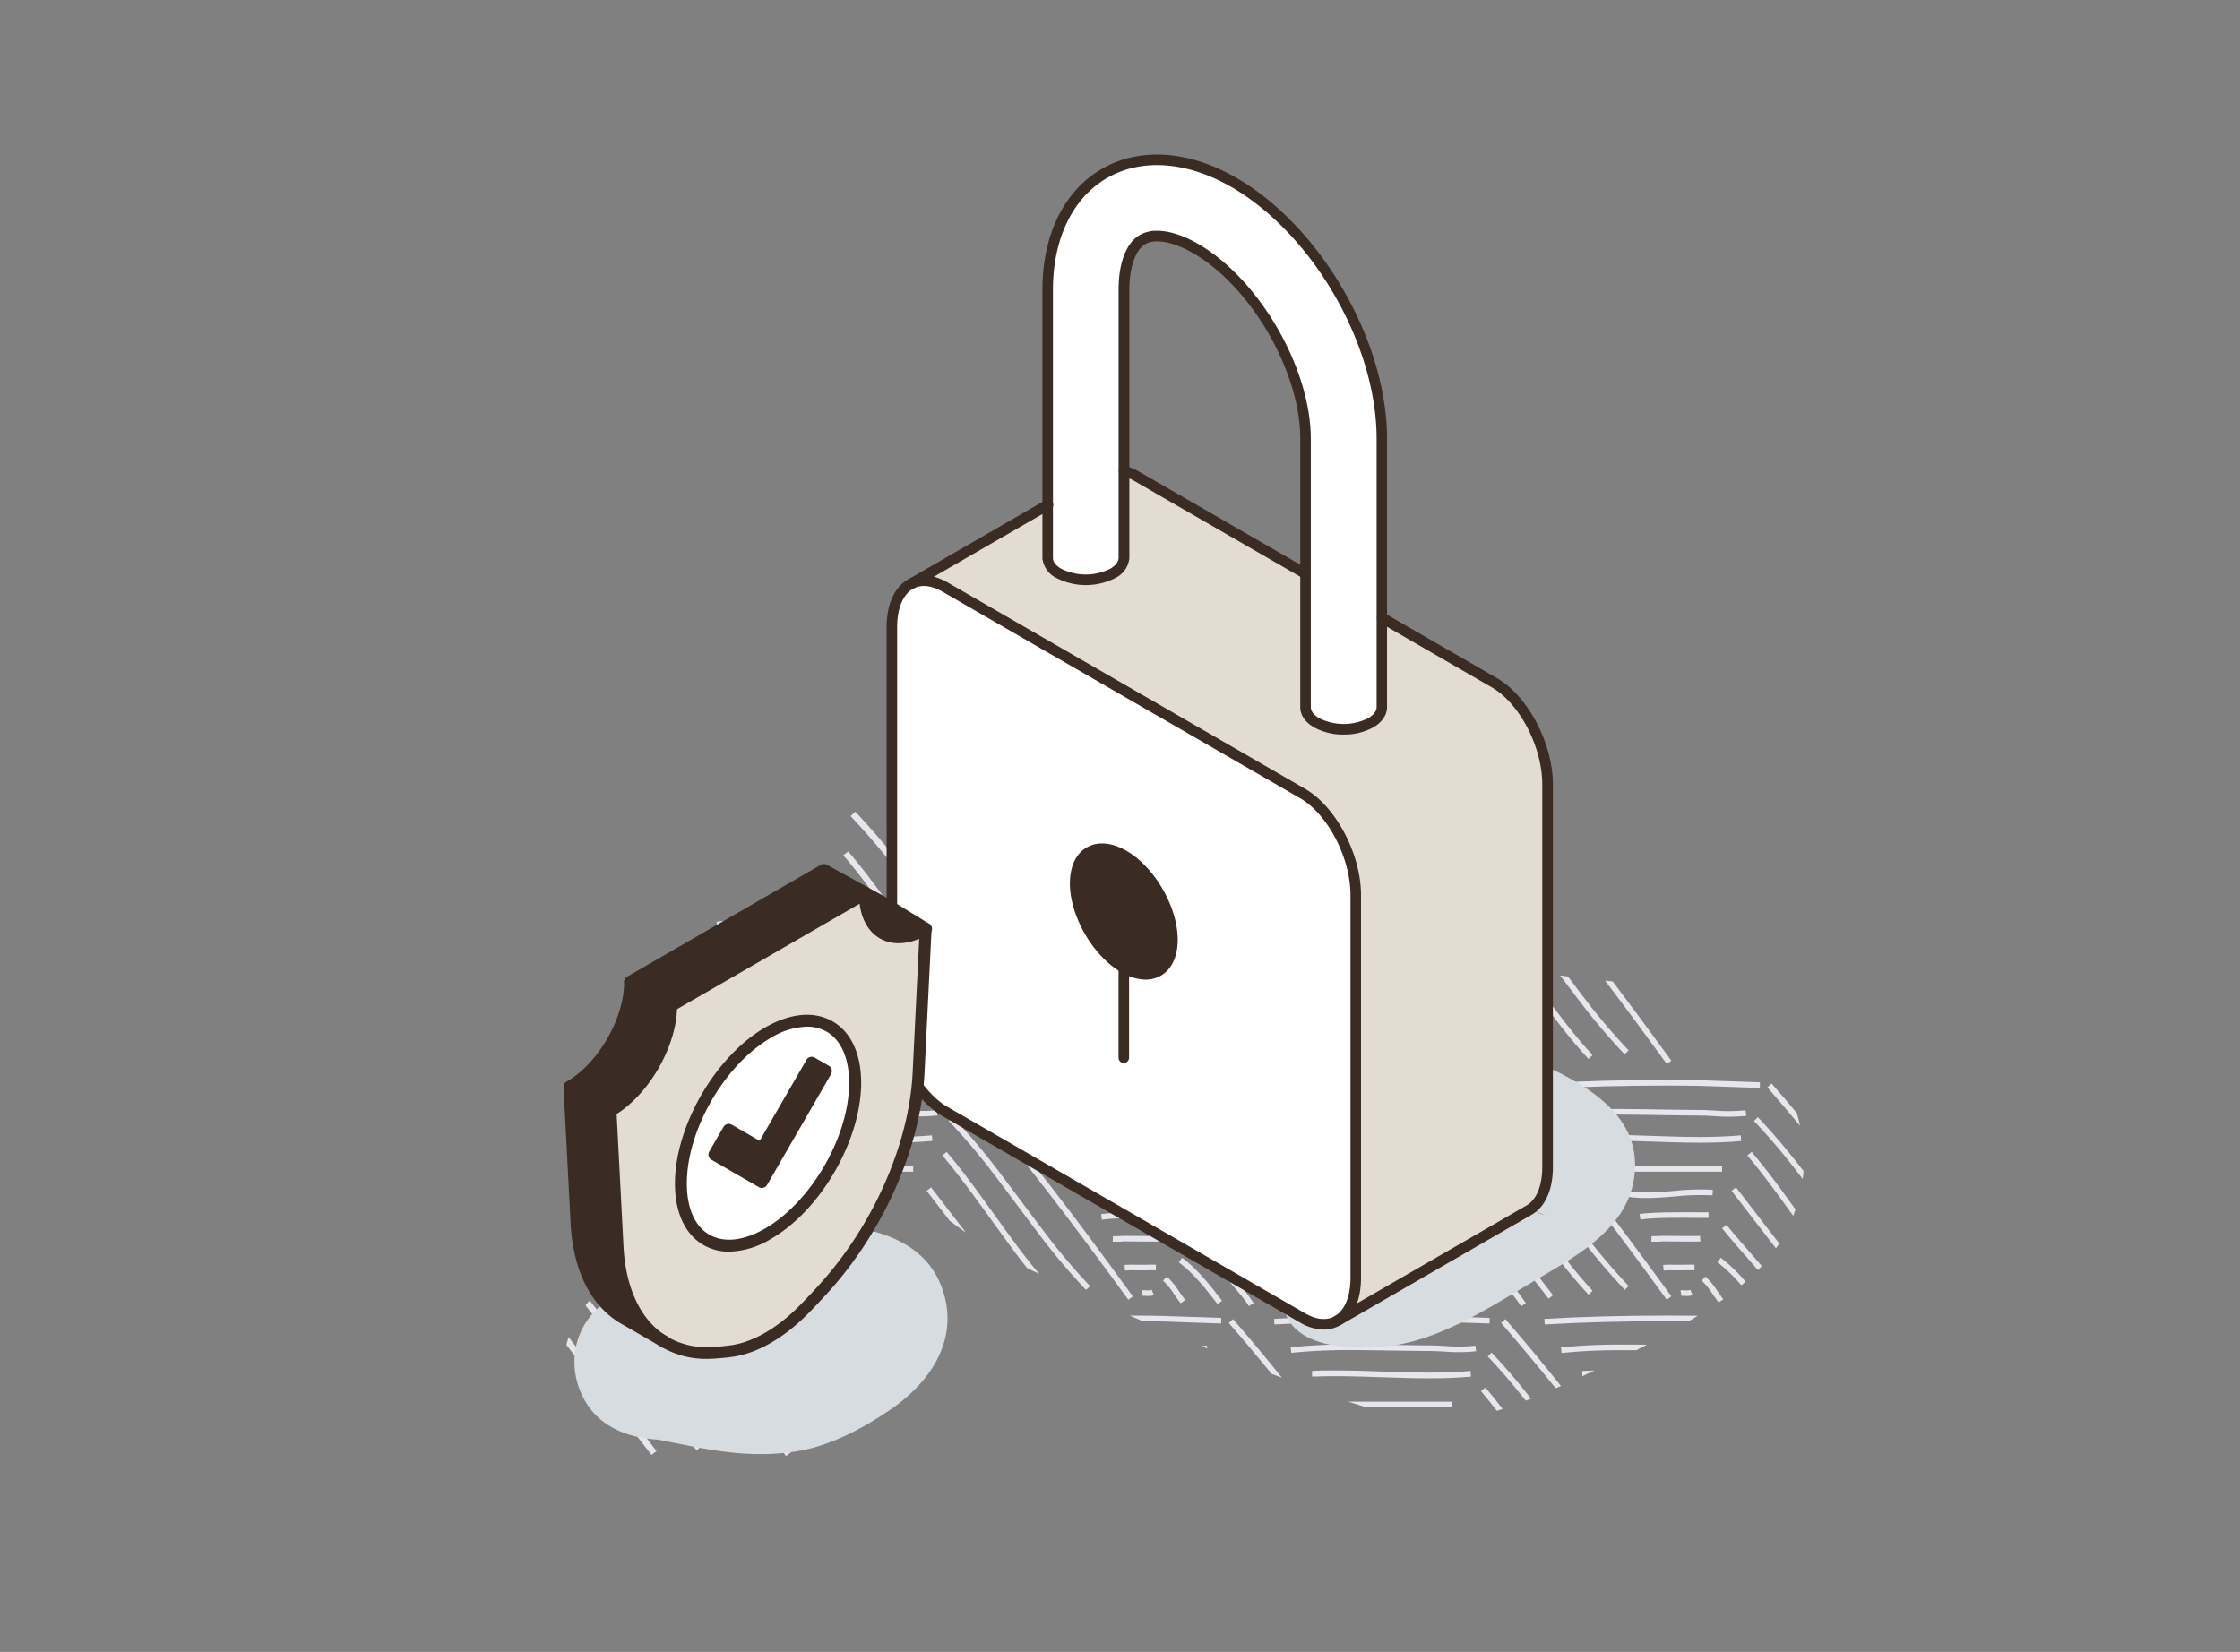
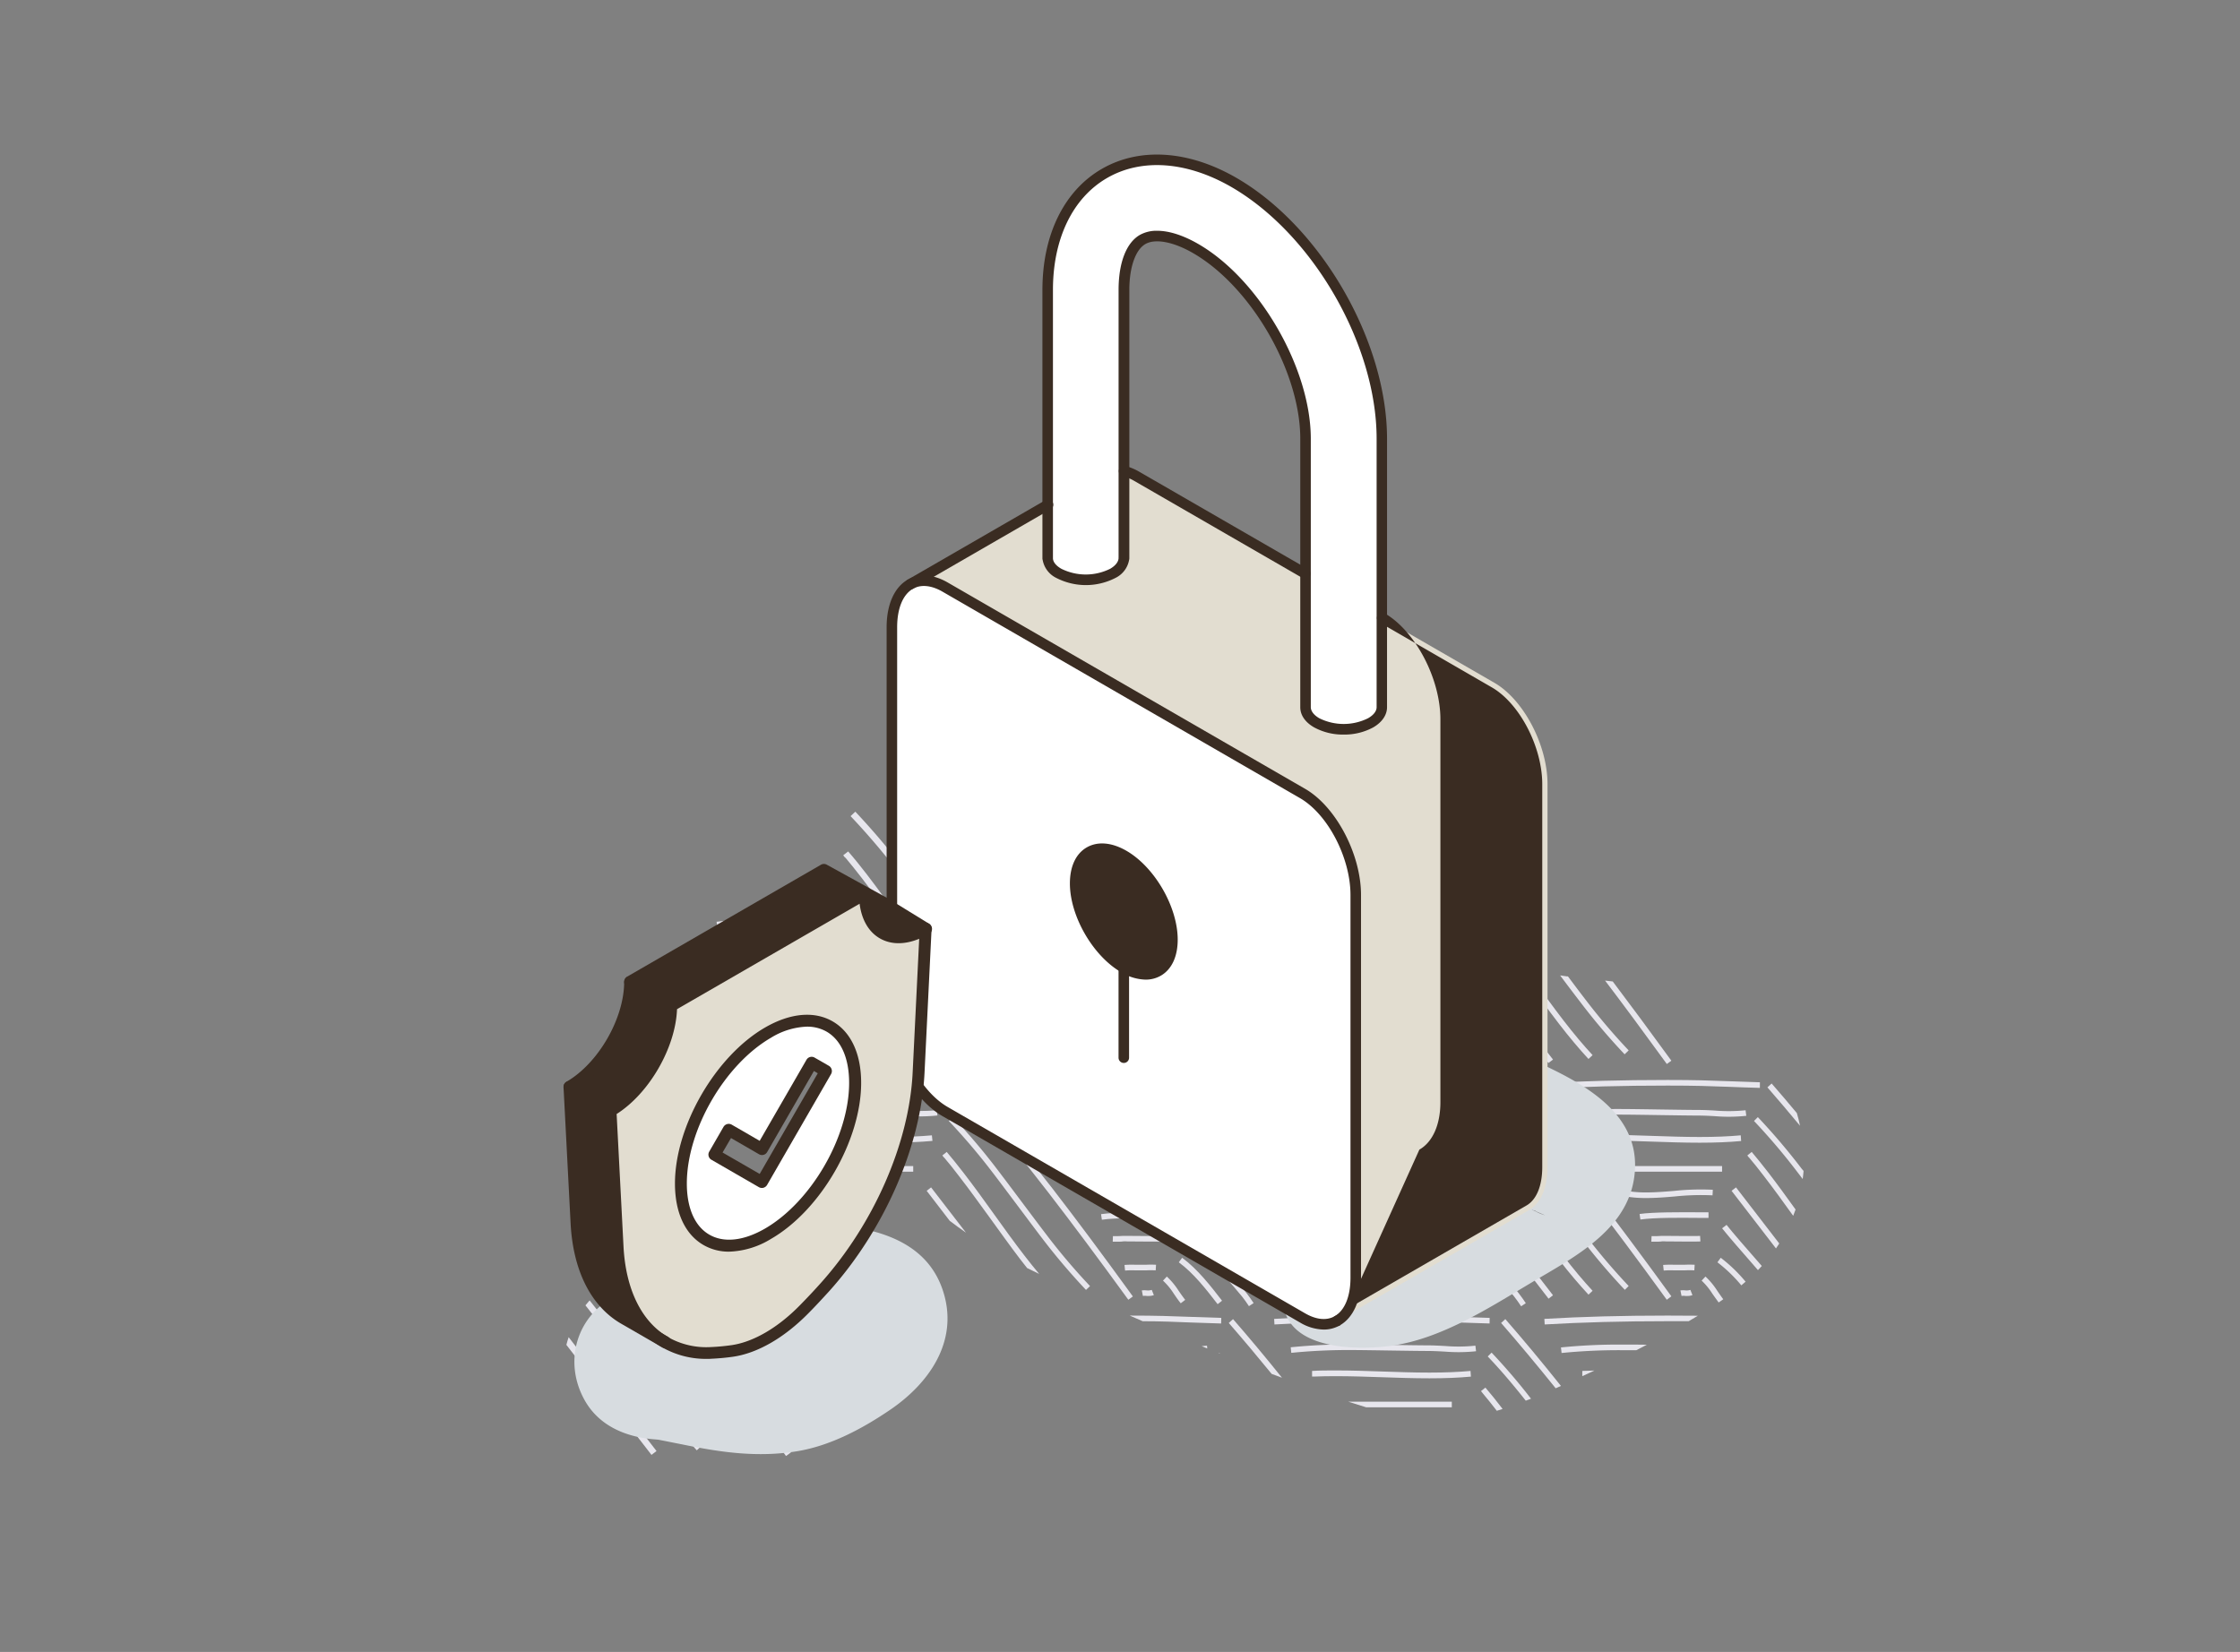
<svg xmlns="http://www.w3.org/2000/svg" viewBox="0 0 583 430">
  <rect x="0" y="0" width="583" height="430" fill="#808080" stroke="none" />
  <defs>
    <style>.cls-1{fill:none;}.cls-2{fill:#e7e6ed;}.cls-3{fill:#d7dce0;}.cls-4{fill:#e2ddd0;}.cls-5{fill:#fff;}.cls-6{fill:#3a2c22;}</style>
  </defs>
  <g>
    <g>
      <rect class="cls-1" width="583" height="430" />
      <path class="cls-2" d="M207,258.29l-.86,1.41a18.9,18.9,0,0,1,5.47,6.18l1.52-.67A20.33,20.33,0,0,0,207,258.29Z" />
      <path class="cls-2" d="M200.5,262.49a10.25,10.25,0,0,0-1.91,0l.23,1.64a8.63,8.63,0,0,1,1.6,0A8.5,8.5,0,0,0,203,264l-.45-1.6A6.68,6.68,0,0,1,200.5,262.49Z" />
      <path class="cls-2" d="M196.6,256.59c1.18,0,2.21,0,3.17,0s1.88-.06,2.86,0l.1-1.65a27.66,27.66,0,0,0-3,0c-.93,0-1.93.05-3.08,0a26.27,26.27,0,0,0-3.22.06l.17,1.65A27,27,0,0,1,196.6,256.59Z" />
      <path class="cls-2" d="M192.92,248.09c.55,0,1.06-.07,1.59-.05,2.08.05,8.14.09,9.91,0l-.09-1.66c-1.73.1-7.72.05-9.78,0-.58,0-1.13,0-1.73.05a26.7,26.7,0,0,1-2.83.06l-.06,1.65c.34,0,.66,0,1,0C191.68,248.16,192.33,248.12,192.92,248.09Z" />
      <path class="cls-2" d="M221.38,212.44a187.18,187.18,0,0,1,12.92,15.23c2,2.56,3.9,5.14,5.83,7.72,0-1-.07-2-.17-3-1.44-1.92-2.88-3.84-4.35-5.74a188.62,188.62,0,0,0-13-15.37Z" />
      <path class="cls-2" d="M218.77,249.58c-1.7-2.19-3.82-4.69-5.83-6.84l-1.21,1.14c2,2.11,4.06,4.56,5.73,6.72,1.87,2.42,4,4.7,6,6.92,1.58,1.72,3.19,3.49,4.69,5.31q.65-.52,1.26-1.08c-1.52-1.84-3.14-3.62-4.72-5.35C222.67,254.21,220.59,252,218.77,249.58Z" />
      <path class="cls-2" d="M214.8,233.06l18.76,24.29c.36-.45.7-.92,1-1.39L216.11,232Z" />
      <path class="cls-2" d="M209.64,252c1,1.13,2.13,2.44,3.36,3.84,3.15,3.59,6.72,7.65,9.09,10.71l1.31-1c-2.4-3.1-6-7.18-9.16-10.79-1.23-1.39-2.38-2.7-3.35-3.82Z" />
      <path class="cls-2" d="M203.5,241.1l3.32,0v-1.66l-3.31,0c-5.39-.05-12.77-.12-17,.5l.23,1.64C190.85,241,198.16,241,203.5,241.1Z" />
      <path class="cls-2" d="M220,223.21c1.4,1.67,2.83,3.45,4.36,5.43,3.08,4,6.11,8.2,9,12.28,1.7,2.36,3.43,4.77,5.19,7.17.21-.69.39-1.38.53-2.08-1.48-2-2.94-4.06-4.38-6.06-2.93-4.09-6-8.31-9.07-12.32-1.72-2.23-3.31-4.21-4.88-6l-1.29,1,.48.61Z" />
      <path class="cls-2" d="M242.54,295.53c-3.19.29-6.68.43-10.68.43h-1.35c.11.49.23,1,.37,1.46h1c4,0,7.58-.14,10.81-.44Z" />
      <path class="cls-2" d="M242.33,309.08l-1.15.89,6,7.81c1.42,1.09,2.85,2.12,4.23,3.08Z" />
      <path class="cls-2" d="M243.8,289A42.6,42.6,0,0,1,236,289c-1.48-.09-3-.17-5-.17h-.69c0,.31-.09.6-.12.91s0,.37,0,.55H231c1.94,0,3.45.08,4.9.17a43.54,43.54,0,0,0,8.09-.1Z" />
      <path class="cls-2" d="M245.71,301.29c1.24,1.47,2.5,3,3.84,4.79,2.72,3.51,5.39,7.22,8,10.81s5.28,7.36,8,10.92c.6.79,1.19,1.53,1.77,2.26,1,.52,2.09,1,3.14,1.53-1.22-1.45-2.46-3-3.76-4.68-2.74-3.55-5.42-7.27-8-10.88s-5.26-7.32-8-10.86c-1.51-1.95-2.92-3.7-4.3-5.33l-1.14.92.42.54Z" />
      <path class="cls-2" d="M274.05,309.54c-8-10.3-15.3-19.3-22.44-27.5l-1.1,1c7.12,8.18,14.44,17.15,22.38,27.43,6.17,8,12.77,16.84,20.78,27.86l1.18-.86C286.83,326.4,280.22,317.53,274.05,309.54Z" />
      <path class="cls-2" d="M247.52,281.72c-3.27-.09-12.49-.44-14.72-.5-.27.46-.53.94-.77,1.45,2.52.05,12.17.42,15.45.51Z" />
      <path class="cls-2" d="M234.54,305h3.14v-1.46h-4.07C233.91,304,234.22,304.51,234.54,305Z" />
      <path class="cls-2" d="M258.36,305.23c2.17,2.8,10.63,14.18,12.8,17a166.85,166.85,0,0,0,11.49,13.54l1.05-1a162.27,162.27,0,0,1-11.38-13.42c-2.17-2.81-10.63-14.18-12.81-17A164.92,164.92,0,0,0,248,290.79l-1.06,1A164.17,164.17,0,0,1,258.36,305.23Z" />
      <path class="cls-2" d="M247.6,278.14l1.15-.89c-1-1.34-2.32-2.88-3.69-4.48-.52.13-1,.28-1.54.44C245,275,246.47,276.69,247.6,278.14Z" />
      <path class="cls-2" d="M238.34,277.56l1.34-.59a9.73,9.73,0,0,0-1-1.62c-.42.25-.83.52-1.22.8A8.35,8.35,0,0,1,238.34,277.56Z" />
      <path class="cls-2" d="M264,275.81l-2.84-3.68-2-.21,3.69,4.78Z" />
      <path class="cls-2" d="M274,275l-1.83-.57c.37.42.75.84,1.12,1.24Z" />
      <path class="cls-2" d="M255.76,278.66l1.22-.8c-.56-.84-1.16-1.68-1.84-2.56-.94-1.22-1.94-2.39-3-3.55-.61,0-1.23.08-1.84.13,1.26,1.4,2.52,2.83,3.66,4.32C254.65,277.05,255.22,277.85,255.76,278.66Z" />
      <path class="cls-2" d="M451.83,309.08l-1.16.89,11.56,15c.29-.42.57-.85.85-1.29Z" />
      <path class="cls-2" d="M446.88,335.89a18.91,18.91,0,0,0-3-3.6l-1,1.06a17.28,17.28,0,0,1,2.77,3.37c.45.65,1,1.4,1.66,2.32l1.2-.84C447.83,337.28,447.32,336.54,446.88,335.89Z" />
      <path class="cls-2" d="M442.48,321.71c-1.53.08-6.8,0-8.62,0-.51,0-1,0-1.52,0a23.45,23.45,0,0,1-2.49.05l-.06,1.46.84,0c.71,0,1.28,0,1.8-.07s.93,0,1.4,0c1.83,0,7.16.08,8.73,0Z" />
      <path class="cls-2" d="M467.66,289.74q-3.32-4-6.56-7.7l-1.1,1q4.19,4.81,8.49,10C468.25,291.91,468,290.82,467.66,289.74Z" />
      <path class="cls-2" d="M458.45,329.44c-3.61-4.13-7.7-8.81-9.08-10.6l-1.16.89c1.42,1.83,5.52,6.53,9.14,10.67l.19.22c.35-.35.67-.71,1-1.08Z" />
      <path class="cls-2" d="M426.73,316l.21,1.45c3.67-.53,10.1-.47,14.8-.43l2.93,0v-1.46l-2.91,0C437,315.55,430.51,315.49,426.73,316Z" />
      <path class="cls-2" d="M458.05,281.72c-3.27-.09-5.82-.19-8.11-.28-5.06-.19-8.72-.32-15.93-.32-11.76,0-22.25.28-32.05.85l.08,1.46c9.78-.57,20.24-.85,32-.85,7.19,0,10.83.13,15.87.32,2.3.09,4.85.19,8.13.28Z" />
      <path class="cls-2" d="M447.85,327.4l-.86,1.18a38.11,38.11,0,0,1,6.22,6l1.11-.95A39.12,39.12,0,0,0,447.85,327.4Z" />
      <path class="cls-2" d="M441.07,329.22a26.22,26.22,0,0,0-2.66,0c-.82,0-1.7,0-2.71,0a24.11,24.11,0,0,0-2.84.05l.15,1.46a21,21,0,0,1,2.66-.05c1,0,1.95,0,2.79,0a23.54,23.54,0,0,1,2.52,0Z" />
      <path class="cls-2" d="M455.21,301.29c1.23,1.47,2.49,3,3.84,4.79,2.61,3.38,5.18,6.94,7.66,10.4.22-.55.43-1.09.62-1.64-2.32-3.23-4.7-6.51-7.12-9.66-1.52-1.95-2.92-3.7-4.3-5.33l-1.14.92.42.54Z" />
      <path class="cls-2" d="M445.79,309.7a65.62,65.62,0,0,0-10.12.3c-2.35.19-4.79.39-7.16.39a29.19,29.19,0,0,1-6.63-.68l-.33,1.43a31,31,0,0,0,7,.71c2.44,0,4.9-.2,7.28-.4a65.31,65.31,0,0,1,9.89-.3Z" />
      <path class="cls-2" d="M454.32,289a42.59,42.59,0,0,1-7.85.09c-1.47-.09-3-.17-5-.17-3.2,0-16-.24-19.22-.24a149.75,149.75,0,0,0-16,.74l.16,1.45a146.83,146.83,0,0,1,15.88-.73c3.2,0,16,.24,19.22.24,1.94,0,3.44.08,4.9.17a43.55,43.55,0,0,0,8.09-.1Z" />
      <path class="cls-2" d="M453.06,295.53c-3.18.29-6.67.43-10.67.43s-8.19-.14-12.2-.28-8.14-.28-12.18-.28c-2.23,0-4.25,0-6.19.13l0,1.46h.61v0c1.74-.07,3.56-.1,5.54-.1,4,0,8.14.14,12.13.28s8.18.28,12.25.28,7.58-.14,10.81-.44Z" />
      <rect class="cls-2" x="416.17" y="303.53" width="32.03" height="1.46" />
      <path class="cls-2" d="M438.7,335.9a5.48,5.48,0,0,0-1.34,0l.29,1.44a3.5,3.5,0,0,1,1,0l.58,0a3.47,3.47,0,0,0,1.26-.22l-.54-1.36A3.28,3.28,0,0,1,438.7,335.9Z" />
      <path class="cls-2" d="M469,304.33a166.85,166.85,0,0,0-11.49-13.54l-1,1a162.27,162.27,0,0,1,11.38,13.42c.44.56.86,1.13,1.3,1.7.08-.71.17-1.42.22-2.12Z" />
      <path class="cls-2" d="M293.83,282.58H295l-4-1.45c-10.63,0-20.23.31-29.24.84l.09,1.46C271.63,282.86,282.09,282.58,293.83,282.58Z" />
      <path class="cls-2" d="M382.73,295.53c-3.19.29-6.68.43-10.68.43s-8.19-.14-12.2-.28-8.14-.28-12.18-.28c-2.23,0-4.25,0-6.18.13l0,1.46h.61v0c1.74-.07,3.56-.1,5.54-.1,4,0,8.14.14,12.13.28s8.18.28,12.25.28,7.58-.14,10.81-.44Z" />
      <path class="cls-2" d="M378.53,338.89l1.33-.59a17.8,17.8,0,0,0-5.39-6.1l-.76,1.25A16.51,16.51,0,0,1,378.53,338.89Z" />
      <path class="cls-2" d="M388.94,338.58c-2.11-2.73-5.28-6.33-8.07-9.5-1.08-1.23-2.09-2.38-2.95-3.38l-1.1,1c.85,1,1.87,2.15,2.95,3.38,2.78,3.16,5.93,6.74,8,9.44Z" />
      <path class="cls-2" d="M384,289a42.59,42.59,0,0,1-7.85.09c-1.47-.09-3-.17-5-.17-3.2,0-16-.24-19.22-.24a149.55,149.55,0,0,0-16,.74l.15,1.45a146.83,146.83,0,0,1,15.88-.73c3.2,0,16,.24,19.22.24,1.94,0,3.44.08,4.9.17a43.54,43.54,0,0,0,8.09-.1Z" />
      <path class="cls-2" d="M374.34,315.61l-2.92,0c-4.75,0-11.25-.1-15,.44l.21,1.45c3.67-.53,10.1-.47,14.8-.43l2.94,0Z" />
      <path class="cls-2" d="M387.71,281.72c-3.27-.09-5.82-.19-8.11-.28-5.06-.19-8.71-.32-15.92-.32-11.77,0-22.26.28-32.06.85l.08,1.46c9.78-.57,20.24-.85,32-.85,7.18,0,10.82.13,15.86.32,2.3.09,4.85.19,8.13.28Z" />
      <path class="cls-2" d="M358.17,310.39a29.26,29.26,0,0,1-6.63-.68l-.33,1.43a31,31,0,0,0,7,.71c2.44,0,4.9-.2,7.28-.4a65.35,65.35,0,0,1,9.89-.3l.12-1.45a65.72,65.72,0,0,0-10.13.3C363,310.19,360.55,310.39,358.17,310.39Z" />
      <path class="cls-2" d="M368.12,330.68a23.54,23.54,0,0,1,2.52,0l.09-1.46a26.22,26.22,0,0,0-2.66,0c-.82,0-1.7,0-2.71,0a24.11,24.11,0,0,0-2.84.05l.15,1.46a21,21,0,0,1,2.66-.05C366.37,330.73,367.28,330.71,368.12,330.68Z" />
      <path class="cls-2" d="M372.14,321.71c-1.53.08-6.8,0-8.62,0-.51,0-1,0-1.52,0a23.45,23.45,0,0,1-2.49.05l-.06,1.46.84,0c.71,0,1.28,0,1.8-.07s.93,0,1.4,0c1.83,0,7.17.08,8.73,0Z" />
      <path class="cls-2" d="M368.7,337.36a7.48,7.48,0,0,0,2.27-.18l-.4-1.4a6.1,6.1,0,0,1-1.81.12,7.94,7.94,0,0,0-1.68,0l.21,1.44A7.42,7.42,0,0,1,368.7,337.36Z" />
      <path class="cls-2" d="M305.48,336.72c.49.7,1,1.51,1.83,2.53l1.16-.89c-.77-1-1.31-1.78-1.78-2.47a18.91,18.91,0,0,0-3-3.6l-1,1.06A17.28,17.28,0,0,1,305.48,336.72Z" />
      <path class="cls-2" d="M306.29,289c-1.48-.09-3-.17-5-.17-3.2,0-16-.24-19.22-.24a149.55,149.55,0,0,0-16,.74l.15,1.45a146.83,146.83,0,0,1,15.88-.73c3.2,0,16,.24,19.22.24,1.94,0,3.44.08,4.9.17a43.54,43.54,0,0,0,8.09-.1l-.08-.8-1.46-.53A44.48,44.48,0,0,1,306.29,289Z" />
      <path class="cls-2" d="M300.88,329.22a26.22,26.22,0,0,0-2.66,0c-.82,0-1.7,0-2.71,0a24.15,24.15,0,0,0-2.84.05l.15,1.46a21.06,21.06,0,0,1,2.66-.05c1,0,1.95,0,2.79,0a23.54,23.54,0,0,1,2.52,0Z" />
      <path class="cls-2" d="M302.29,321.71c-1.53.08-6.8,0-8.62,0-.51,0-1,0-1.52,0a23.38,23.38,0,0,1-2.49.05l-.05,1.46.84,0c.7,0,1.27,0,1.79-.07s.93,0,1.4,0c1.83,0,7.17.08,8.73,0Z" />
      <path class="cls-2" d="M298.51,335.9a5.39,5.39,0,0,0-1.33,0l.28,1.44a3.5,3.5,0,0,1,1,0l.58,0a3.55,3.55,0,0,0,1.27-.22l-.54-1.36A3.33,3.33,0,0,1,298.51,335.9Z" />
      <rect class="cls-2" x="345.83" y="303.53" width="32.03" height="1.46" />
      <path class="cls-2" d="M304.49,315.61l-2.92,0c-4.75,0-11.25-.1-15,.44l.21,1.45c3.67-.53,10.1-.47,14.81-.43l2.93,0Z" />
      <path class="cls-2" d="M314.08,289l.07.09V289Z" />
      <rect class="cls-2" x="275.98" y="303.53" width="32.03" height="1.46" />
      <path class="cls-2" d="M295.6,311.45a65.35,65.35,0,0,1,9.89-.3l.12-1.45a65.72,65.72,0,0,0-10.13.3c-2.35.19-4.78.39-7.16.39a29.26,29.26,0,0,1-6.63-.68l-.33,1.43a31,31,0,0,0,7,.71C290.76,311.85,293.22,311.65,295.6,311.45Z" />
      <path class="cls-2" d="M312.88,295.53c-3.19.29-6.68.43-10.68.43s-8.19-.14-12.2-.28-8.14-.28-12.18-.28c-2.23,0-4.25,0-6.18.13l0,1.46h.62v0c1.73-.07,3.55-.1,5.53-.1,4,0,8.14.14,12.13.28s8.18.28,12.25.28,7.58-.14,10.81-.44Z" />
      <path class="cls-2" d="M342.55,337l1.07-1c-2.41-2.6-4.89-5.56-7.6-9.07s-5.42-7.27-8-10.88-5.26-7.32-8-10.86c-1.51-1.95-2.92-3.7-4.3-5.33l-1.14.92.42.54,0,0c1.23,1.47,2.5,3,3.84,4.79,2.72,3.51,5.38,7.22,8,10.81s5.29,7.36,8,10.92S340.11,334.35,342.55,337Z" />
      <path class="cls-2" d="M317.86,281.72c-3.07-.09-5.51-.18-7.69-.26.17.5.35,1,.55,1.48,2,.08,4.3.16,7.1.24Z" />
      <path class="cls-2" d="M423.89,334.75a164.17,164.17,0,0,1-11.39-13.42c-2.16-2.81-10.63-14.18-12.8-17a166.85,166.85,0,0,0-11.49-13.54l-1,1a162.27,162.27,0,0,1,11.38,13.42c2.17,2.8,10.63,14.18,12.81,17a166.85,166.85,0,0,0,11.49,13.54Z" />
      <path class="cls-2" d="M364.16,337.43c-8-11-14.62-19.89-20.81-27.89-8-10.3-15.29-19.29-22.43-27.5l-1.11,1c7.13,8.18,14.45,17.16,22.39,27.43,6.17,8,12.77,16.85,20.77,27.86Z" />
      <path class="cls-2" d="M353,334.75a162.27,162.27,0,0,1-11.38-13.42c-2.17-2.81-10.64-14.18-12.81-17a162.91,162.91,0,0,0-11.49-13.54l-1.05,1a162.27,162.27,0,0,1,11.38,13.42c2.17,2.8,10.64,14.18,12.81,17A166.85,166.85,0,0,0,352,335.77Z" />
      <path class="cls-2" d="M413.43,337l1.07-1c-2.41-2.6-4.9-5.57-7.6-9.07s-5.42-7.27-8-10.88-5.26-7.32-8-10.86c-1.52-1.95-2.92-3.7-4.3-5.33l-1.14.92.42.54,0,0c1.23,1.47,2.5,3,3.84,4.79,2.72,3.51,5.38,7.22,8,10.81s5.29,7.36,8,10.92S411,334.35,413.43,337Z" />
      <path class="cls-2" d="M435,337.43c-8-11-14.63-19.9-20.81-27.89-8-10.3-15.3-19.3-22.44-27.5l-1.1,1c7.12,8.18,14.45,17.15,22.39,27.43,6.16,8,12.77,16.84,20.77,27.86Z" />
      <path class="cls-2" d="M325.06,340l1.22-.81c-.55-.83-1.15-1.67-1.83-2.56s-3.26-3.84-6.19-7.19c-3.6-4.13-7.69-8.81-9.08-10.6l-1.15.89c1.41,1.83,5.51,6.53,9.13,10.67,2.8,3.2,5.43,6.22,6.14,7.13S324.53,339.19,325.06,340Z" />
      <rect class="cls-2" x="321.17" y="305.82" width="1.46" height="35.46" transform="translate(-130.64 264.26) rotate(-37.68)" />
      <path class="cls-2" d="M390.06,330.54c-1.77-1.93-3.59-3.93-5.2-6s-3.36-4.13-5.13-6l-1.07,1c1.74,1.86,3.58,4,5,5.92,1.65,2.13,3.5,4.15,5.28,6.1s3.59,3.92,5.2,6c.65.85,1.23,1.65,1.76,2.47l1.22-.81c-.55-.84-1.15-1.68-1.83-2.56C393.69,334.5,391.84,332.49,390.06,330.54Z" />
      <rect class="cls-2" x="392.05" y="305.82" width="1.46" height="35.46" transform="translate(-115.85 307.59) rotate(-37.68)" />
      <path class="cls-2" d="M307.67,327.4l-.87,1.18c3.92,2.88,7.2,7.14,10.11,10.9l1.15-.9C315.1,334.75,311.75,330.41,307.67,327.4Z" />
      <path class="cls-2" d="M325.06,278.66l1.22-.8c-.55-.84-1.15-1.67-1.83-2.56s-3.26-3.84-6.19-7.19c-2.67-3.06-5.61-6.43-7.52-8.69-.2.52-.38,1.06-.56,1.6,1.91,2.24,12.41,14.27,13.12,15.18S324.53,277.86,325.06,278.66Z" />
      <path class="cls-2" d="M353,273.42A162.27,162.27,0,0,1,341.63,260c-2.17-2.81-13.44-17.8-13.75-18.2-.46.19-.92.4-1.37.62.38.48,11.79,15.66,14,18.47A163.47,163.47,0,0,0,352,274.43Z" />
      <path class="cls-2" d="M342.55,275.65l1.07-1c-2.41-2.59-4.89-5.56-7.6-9.06s-5.42-7.28-8-10.88c-2.18-3-4.42-6.14-6.7-9.16-.4.29-.78.58-1.16.89,2.27,3,4.5,6.1,6.67,9.12,2.6,3.62,5.29,7.36,8,10.92S340.11,273,342.55,275.65Z" />
      <path class="cls-2" d="M308.83,267c-.08.59-.14,1.18-.18,1.76a68.09,68.09,0,0,1,8.26,9.39l1.15-.89A63.07,63.07,0,0,0,308.83,267Z" />
      <path class="cls-2" d="M364.16,276.1c-8-11-14.62-19.89-20.81-27.89q-3.51-4.56-6.89-8.78-.82.1-1.65.27,3.62,4.52,7.39,9.4c6.17,8,12.77,16.84,20.77,27.86Z" />
      <path class="cls-2" d="M333.32,275.81l-18.46-23.9c-.31.4-.6.82-.89,1.24l18.19,23.55Z" />
      <path class="cls-2" d="M423.89,273.42A164.17,164.17,0,0,1,412.5,260c-1.49-1.93-2.95-3.88-4.41-5.84l-.24,0-1.8-.26q2.63,3.53,5.3,7a163.47,163.47,0,0,0,11.49,13.54Z" />
      <path class="cls-2" d="M345.83,242.2v1.46h12.79c-1.69-.48-3.38-1-5.06-1.46Z" />
      <path class="cls-2" d="M378.53,277.56l1.33-.59a17.83,17.83,0,0,0-5.39-6.11l-.76,1.25A16.64,16.64,0,0,1,378.53,277.56Z" />
      <path class="cls-2" d="M374.34,254.28l-2.92,0c-4.75,0-11.25-.11-15,.44l.21,1.45c3.67-.53,10.1-.48,14.8-.43l2.94,0Z" />
      <path class="cls-2" d="M365.45,250.12a65.35,65.35,0,0,1,9.89-.3l.12-1.46a68.33,68.33,0,0,0-10.13.3c-2.35.2-4.78.4-7.16.4a29.26,29.26,0,0,1-6.63-.68l-.33,1.42a30.38,30.38,0,0,0,7,.72C360.61,250.52,363.07,250.32,365.45,250.12Z" />
      <path class="cls-2" d="M368.7,276a7.19,7.19,0,0,0,2.27-.17l-.4-1.4a6.45,6.45,0,0,1-1.81.12,8.64,8.64,0,0,0-1.68,0l.21,1.45A7.44,7.44,0,0,1,368.7,276Z" />
      <path class="cls-2" d="M372.14,260.38c-1.53.08-6.8,0-8.62,0-.51,0-1,0-1.52,0a23.45,23.45,0,0,1-2.49.05l-.06,1.46h.84c.71,0,1.28,0,1.8-.06a13.24,13.24,0,0,1,1.4,0c1.83,0,7.17.08,8.73,0Z" />
      <path class="cls-2" d="M368.12,269.35c.86,0,1.66-.06,2.52,0l.09-1.45a26.22,26.22,0,0,0-2.66,0c-.82,0-1.7,0-2.71,0a26.41,26.41,0,0,0-2.84.06l.15,1.45a25.57,25.57,0,0,1,2.66-.05C366.37,269.39,367.28,269.38,368.12,269.35Z" />
      <path class="cls-2" d="M388.94,277.25c-2.11-2.73-5.28-6.33-8.07-9.5-1.08-1.23-2.09-2.38-2.95-3.38l-1.1,1c.85,1,1.87,2.15,2.95,3.38,2.78,3.16,5.93,6.74,8,9.43Z" />
      <path class="cls-2" d="M405.74,266.48c2.73,3.54,5.25,6.54,7.69,9.17l1.07-1c-2.41-2.6-4.9-5.56-7.6-9.06s-5.42-7.28-8-10.88l-1.56-2.17-2.05-.34,2.42,3.36C400.3,259.18,403,262.92,405.74,266.48Z" />
      <path class="cls-2" d="M394.18,276.2c.65.85,1.23,1.65,1.76,2.46l1.22-.8c-.55-.84-1.15-1.68-1.83-2.56-1.64-2.13-3.49-4.15-5.27-6.1s-3.59-3.92-5.2-6-3.36-4.13-5.13-6l-1.07,1c1.74,1.86,3.58,4,5,5.92,1.65,2.13,3.5,4.15,5.28,6.1S392.57,274.11,394.18,276.2Z" />
      <path class="cls-2" d="M435,276.1c-5.68-7.81-10.64-14.52-15.25-20.62l-2-.23c4.84,6.38,10.06,13.43,16.07,21.71Z" />
      <path class="cls-2" d="M404.2,275.81l-19.89-25.74-2.21-.48L403,276.7Z" />
      <path class="cls-2" d="M434,342.45c-11.76,0-22.25.28-32.05.86l.08,1.45c9.78-.57,20.24-.85,32-.85,2.09,0,3.88,0,5.49,0l2.38-1.42C439.67,342.48,437.18,342.45,434,342.45Z" />
      <path class="cls-2" d="M422.27,350a149.75,149.75,0,0,0-16,.74l.16,1.45a149.44,149.44,0,0,1,15.88-.73l3.58,0c.91-.47,1.82-.94,2.72-1.42C426.47,350,424.37,350,422.27,350Z" />
      <path class="cls-2" d="M411.82,356.86l0,1.36,3.16-1.46C413.91,356.78,412.85,356.81,411.82,356.86Z" />
      <path class="cls-2" d="M317.86,343.05c-3.27-.09-5.82-.19-8.11-.27-5-.19-8.65-.33-15.71-.33l3.37,1.47c5,0,8.16.16,12.28.32,2.3.08,4.85.18,8.13.27Z" />
      <path class="cls-2" d="M320.92,343.37l-1.11,1c3.65,4.19,7.35,8.59,11.16,13.26l2.69,1C329.3,353.19,325.07,348.14,320.92,343.37Z" />
      <path class="cls-2" d="M384,350.28a41.73,41.73,0,0,1-7.85.09c-1.47-.08-3-.17-5-.17-3.2,0-16-.24-19.22-.24a149.55,149.55,0,0,0-16,.74l.15,1.45a149.44,149.44,0,0,1,15.88-.73c3.2,0,16,.24,19.22.24,1.94,0,3.44.09,4.9.17a43.54,43.54,0,0,0,8.09-.1Z" />
      <path class="cls-2" d="M317.33,352.13l-.1.09.31.13Z" />
      <path class="cls-2" d="M377.86,364.87H350.92q2.32.76,4.67,1.46h22.27Z" />
      <path class="cls-2" d="M312.75,350.41c.49.19,1,.4,1.46.6l-.07-.73Z" />
      <path class="cls-2" d="M382.73,356.86c-3.19.29-6.68.43-10.68.43s-8.19-.14-12.2-.28-8.14-.28-12.18-.28c-2.23,0-4.25,0-6.18.13l0,1.46h.61v0c1.74-.07,3.56-.1,5.54-.1,4,0,8.14.14,12.13.28s8.18.28,12.25.28,7.58-.14,10.81-.44Z" />
      <path class="cls-2" d="M387.71,343.05c-3.27-.09-5.82-.19-8.11-.27-5.06-.19-8.71-.33-15.92-.33-11.77,0-22.26.28-32.06.86l.08,1.45c9.78-.57,20.24-.85,32-.85,7.18,0,10.82.14,15.86.33,2.3.08,4.85.18,8.13.27Z" />
      <path class="cls-2" d="M390.9,366.52c-1.52-2-2.92-3.71-4.3-5.33l-1.14.91.42.54h0c1.19,1.41,2.4,2.92,3.69,4.59l1.49-.46Z" />
      <path class="cls-2" d="M398.47,364.09a155.39,155.39,0,0,0-10.26-12l-1,1c3.14,3.28,6.32,7,9.9,11.51Z" />
      <path class="cls-2" d="M391.79,343.37l-1.1,1c4.61,5.29,9.31,10.93,14.2,17l1.37-.61C401.28,354.51,396.49,348.76,391.79,343.37Z" />
      <path class="cls-3" d="M396.66,274.91c-10.48-4.78-22.57-2.22-27.4,9.24-4.65,11,1.52,22.36,12.51,26.06l.55.18c-1.37.92-2.74,1.84-4.11,2.74-7.93,5.17-15.81,10.31-23.47,15.84a14.46,14.46,0,0,1-7.07,3.11c-3.51.41-6.91-.31-9.91.75a5.34,5.34,0,0,0-3.79,5c-.21,13.52,18.8,13.77,28.13,12.48,12.91-1.78,25.18-9.7,36.23-16.29,11.63-6.94,26.52-14.34,27.21-29.78C426.26,288,409,280.53,396.66,274.91Zm2,40,.14,0,.66.28-.26-.16a1.81,1.81,0,0,1,.74.36l2.19.94a10.5,10.5,0,0,1-2.46-1Z" />
      <path class="cls-3" d="M399.92,315.4l-.48-.2.21.12.31.13Z" />
      <path class="cls-4" d="M402.77,204.14v99.65c0,5.57-1.85,9.5-4.78,11.19L348.08,343.8h0c2.93-1.69,4.78-5.62,4.78-11.18V233c0-10.19-6.2-22-13.84-26.43l-93-53.73c-3.37-1.95-6.47-2.12-8.87-.83l35.58-20.55v13.92h0c.07,1.42,1,2.81,2.88,3.9a15.59,15.59,0,0,0,14.05,0c1.87-1.09,2.82-2.48,2.89-3.9h0V122.61a12.76,12.76,0,0,1,3.32,1.38l43.91,25.34v34.76c0,1.47,1,2.95,2.9,4.06a15.49,15.49,0,0,0,14.06,0c1.94-1.11,2.9-2.59,2.9-4.06V160.82l29.28,16.9C396.58,182.13,402.77,194,402.77,204.14Z" />
      <path class="cls-5" d="M359.65,160.82v23.27c0,1.47-1,2.95-2.9,4.06a15.49,15.49,0,0,1-14.06,0c-1.93-1.11-2.9-2.59-2.9-4.06V114.2c0-17.89-13.09-40.56-28.59-49.51-5.59-3.22-10.74-4.1-13.78-2.35s-4.86,6.66-4.86,13.12v69.89h0c-.07,1.42-1,2.81-2.89,3.9a15.59,15.59,0,0,1-14.05,0c-1.86-1.09-2.81-2.48-2.88-3.9h0V75.46c0-13.85,5.39-24.9,14.79-30.33s21.67-4.57,33.67,2.35c21.6,12.47,38.51,41.78,38.51,66.72Z" />
      <path class="cls-5" d="M292.49,251.87c7,4,12.66.76,12.66-7.31s-5.66-17.91-12.66-21.94-12.66-.77-12.66,7.31S285.5,247.83,292.49,251.87ZM352.86,233v99.64c0,5.56-1.85,9.49-4.78,11.18-2.43,1.4-5.59,1.28-9.06-.73l-93-53.72c-7.64-4.41-13.84-16.24-13.84-26.43V163.27c0-5.57,1.85-9.5,4.78-11.19l.19-.1c2.4-1.29,5.5-1.12,8.87.83l93,53.73C346.66,211,352.86,222.78,352.86,233Z" />
      <path class="cls-6" d="M292.49,222.62c7,4,12.66,13.86,12.66,21.94s-5.66,11.34-12.66,7.31S279.83,238,279.83,229.93,285.5,218.58,292.49,222.62Z" />
      <path class="cls-6" d="M344.52,346.09a12.5,12.5,0,0,1-6.18-1.84l-93.06-53.73c-8-4.61-14.52-17-14.52-27.61V163.27c0-5.87,2-10.38,5.47-12.37l.09-.05.13-.08c2.92-1.56,6.54-1.26,10.2.85l93.06,53.73c8,4.63,14.52,17,14.52,27.62v99.64c0,5.85-2,10.36-5.47,12.36A8.35,8.35,0,0,1,344.52,346.09ZM237.69,153.21l-.09.06c-2.61,1.49-4.1,5.14-4.1,10v99.64c0,9.74,5.9,21.06,13.15,25.24l93.06,53.73c2.88,1.66,5.61,1.92,7.68.72,2.6-1.5,4.1-5.14,4.1-10V233c0-9.73-5.9-21.06-13.15-25.25L245.28,154c-2.81-1.62-5.49-1.91-7.53-.81Z" />
      <path class="cls-6" d="M298.15,255a12.82,12.82,0,0,1-6.34-1.92c-7.36-4.25-13.35-14.62-13.35-23.12,0-4.42,1.56-7.75,4.39-9.38s6.5-1.32,10.32.88c7.36,4.25,13.35,14.62,13.35,23.13,0,4.41-1.56,7.74-4.39,9.38A7.85,7.85,0,0,1,298.15,255Zm-11.31-32.72a5.11,5.11,0,0,0-2.62.67c-2,1.12-3,3.61-3,7,0,7.63,5.38,16.94,12,20.75,2.95,1.7,5.64,2,7.59.89s3-3.62,3-7c0-7.64-5.38-16.95-12-20.76A10.2,10.2,0,0,0,286.84,222.25Z" />
      <path class="cls-6" d="M292.49,276.69a1.37,1.37,0,0,1-1.37-1.37V251.87a1.37,1.37,0,0,1,2.74,0v23.45A1.37,1.37,0,0,1,292.49,276.69Z" />
-       <path class="cls-6" d="M348.08,345.17a1.37,1.37,0,0,1-.69-2.56l49.91-28.82c2.61-1.5,4.1-5.14,4.1-10V204.14c0-9.74-5.9-21.06-13.15-25.23L359,162a1.37,1.37,0,0,1,1.37-2.37l29.28,16.91c8,4.61,14.52,17,14.52,27.6v99.65c0,5.87-2,10.38-5.47,12.37L348.76,345A1.32,1.32,0,0,1,348.08,345.17Z" />
+       <path class="cls-6" d="M348.08,345.17a1.37,1.37,0,0,1-.69-2.56l49.91-28.82c2.61-1.5,4.1-5.14,4.1-10V204.14c0-9.74-5.9-21.06-13.15-25.23L359,162a1.37,1.37,0,0,1,1.37-2.37c8,4.61,14.52,17,14.52,27.6v99.65c0,5.87-2,10.38-5.47,12.37L348.76,345A1.32,1.32,0,0,1,348.08,345.17Z" />
      <path class="cls-6" d="M339.79,150.7a1.42,1.42,0,0,1-.69-.18l-43.91-25.35a11.51,11.51,0,0,0-3-1.23,1.37,1.37,0,0,1,.65-2.66,14.29,14.29,0,0,1,3.68,1.52l43.91,25.35a1.37,1.37,0,0,1-.68,2.55Z" />
      <path class="cls-6" d="M236.92,153.45a1.37,1.37,0,0,1-.69-2.55L272,130.25a1.37,1.37,0,1,1,1.36,2.37L237.6,153.27A1.41,1.41,0,0,1,236.92,153.45Z" />
      <path class="cls-6" d="M349.72,191.21a15.58,15.58,0,0,1-7.71-1.88c-2.32-1.33-3.59-3.19-3.59-5.24V114.2c0-17.46-12.78-39.59-27.91-48.32-5.08-2.94-9.84-3.84-12.41-2.35s-4.17,6.06-4.17,11.93v69.89a1.34,1.34,0,0,1-.06.4,6.48,6.48,0,0,1-3.54,4.68,16.82,16.82,0,0,1-15.42,0,6.47,6.47,0,0,1-3.54-4.7,1.16,1.16,0,0,1-.06-.38V75.46c0-14.35,5.64-25.84,15.48-31.51s22.6-4.82,35,2.34C343.8,59,361,88.81,361,114.2v69.89c0,2-1.27,3.91-3.59,5.25A15.66,15.66,0,0,1,349.72,191.21ZM301.19,60.07c3.07,0,6.76,1.17,10.69,3.44,15.87,9.16,29.28,32.37,29.28,50.69v69.89c0,1,.8,2.06,2.21,2.87a14.23,14.23,0,0,0,12.69,0c1.42-.81,2.23-1.85,2.23-2.87V114.2c0-24.51-16.62-53.29-37.83-65.54-11.57-6.66-23.34-7.51-32.3-2.34s-14.11,15.79-14.11,29.14v69.62l0,.21c0,1,.83,2,2.2,2.77a14.28,14.28,0,0,0,12.68,0c1.37-.8,2.15-1.78,2.2-2.77a.78.78,0,0,1,0-.22V75.46c0-7.06,2-12.27,5.54-14.31A8.9,8.9,0,0,1,301.19,60.07Z" />
      <path class="cls-2" d="M181,347.39c7,9.06,14.5,19.11,23.58,31.62l1.34-1c-9.09-12.52-16.59-22.58-23.61-31.66-5-6.47-9.78-12.48-14.43-18.14-.51.25-1,.51-1.51.77C171,334.74,175.88,340.82,181,347.39Z" />
      <path class="cls-2" d="M163.5,354.72c2.95,4.1,6,8.34,9.12,12.39s6,7.42,8.73,10.41l1.22-1.13c-2.74-2.95-5.56-6.31-8.63-10.29s-6.15-8.26-9.1-12.35-6-8.31-9.07-12.32c-.79-1-1.56-2-2.31-2.93-.37.41-.74.84-1.09,1.28.68.85,1.38,1.73,2.09,2.66C157.54,346.43,160.57,350.64,163.5,354.72Z" />
      <path class="cls-2" d="M164.45,341.47c2.47,3.19,12.07,16.1,14.54,19.3a188.69,188.69,0,0,0,13,15.37l1.2-1.15a185.19,185.19,0,0,1-12.92-15.23c-2.46-3.19-12.07-16.1-14.54-19.3-2.09-2.71-4.06-5.16-6-7.43-.45.32-.89.65-1.33,1C160.37,336.29,162.35,338.75,164.45,341.47Z" />
      <path class="cls-2" d="M207.34,348.54a75.39,75.39,0,0,1,11.23-.34l.13-1.65a76.11,76.11,0,0,0-11.5.34c-2.67.22-5.43.45-8.12.45a33.34,33.34,0,0,1-7.53-.77l-.37,1.61a34.8,34.8,0,0,0,7.9.82C201.84,349,204.64,348.77,207.34,348.54Z" />
      <path class="cls-2" d="M202.89,324.43c3.64.07,7.27.13,10.92.13,2.2,0,3.91.1,5.56.2a49.26,49.26,0,0,0,9.18-.11l-.17-1.65a48,48,0,0,1-8.91.1c-1.68-.09-3.41-.19-5.66-.19-3.64,0-18.17-.27-21.82-.27-3.87,0-7.34.08-10.56.25-2.11.64-4.19,1.34-6.22,2.11,4.92-.48,10.29-.7,16.78-.7C195.63,324.3,199.26,324.36,202.89,324.43Z" />
      <rect class="cls-2" x="185.07" y="339.55" width="36.36" height="1.66" />
      <path class="cls-2" d="M214.83,331c-4.59,0-9.29-.17-13.84-.32s-9.24-.32-13.83-.32c-2.53,0-4.83.05-7,.15l0,1.65h.7v0c2-.08,4-.12,6.28-.12,4.56,0,9.24.17,13.77.32s9.28.32,13.9.32,8.6-.16,12.27-.49l-.15-1.65C223.33,330.8,219.37,331,214.83,331Z" />
      <path class="cls-2" d="M169.56,378.71l1.31-1L148,348.07c-.22.65-.41,1.3-.59,2Z" />
      <path class="cls-3" d="M245.73,337c-3.62-12.88-15.54-16.79-27.37-18.08a94.37,94.37,0,0,0-26.25,1.26c-9.34,1.61-20.35,4.62-27,11.62a16.64,16.64,0,0,0-3.26,5c-10.68,3.86-15.74,16.33-9.88,27.32,3.63,6.81,10.47,9.77,17.69,10.49l1.66.14,6.47,1.28c10,2.06,19.49,3.39,29.67,1.73,8.77-1.43,17.25-6,24.53-11C241.76,360,249.23,349.44,245.73,337Z" />
      <path class="cls-4" d="M240.92,241.75l-1.84,37.53c-.91,18.56-10.25,40.08-24.45,55.86q-2.67,3-5.42,5.75c-6,6.06-12.61,9.88-18.61,10.75a53.53,53.53,0,0,1-5.42.5,21.83,21.83,0,0,1-12-2.75l-.34-.2c-7.09-4.28-11.46-13-12.07-24.67l-1.84-35.41c8.72-5,15.79-17.28,15.79-27.35l50.45-29.13C225.13,242.7,232.2,246.79,240.92,241.75Zm-41,79.4c12.52-7.23,22.67-24.81,22.67-39.27s-10.15-20.32-22.67-13.09-22.68,24.81-22.68,39.27S187.38,328.38,199.91,321.15Z" />
      <path class="cls-6" d="M230.26,235.19l10.66,6.56c-8.72,5-15.79.95-15.79-9.12l.11-.21Z" />
      <polygon class="cls-6" points="225.25 232.42 225.13 232.63 174.68 261.76 164.01 255.61 214.46 226.48 225.25 232.42" />
      <path class="cls-5" d="M222.58,281.88c0,14.46-10.15,32-22.67,39.27s-22.68,1.37-22.68-13.09,10.15-32,22.68-39.27S222.58,267.42,222.58,281.88ZM202,301.23l13-22.44-3.72-2.15-13,22.45-8.63-5-3.72,6.44,12.35,7.14Z" />
-       <polygon class="cls-6" points="214.96 278.79 198.29 307.68 185.94 300.54 189.66 294.1 198.29 299.09 211.24 276.64 214.96 278.79" />
      <path class="cls-6" d="M164,255.61l10.67,6.15c0,10.07-7.07,22.32-15.79,27.35L148.22,283C157,277.92,164,265.68,164,255.61Z" />
      <path class="cls-6" d="M172.8,349.19l-10.33-6c-7.28-4.2-11.79-13-12.41-24.87L148.22,283l10.67,6.15,1.84,35.41C161.34,336.23,165.71,344.91,172.8,349.19Z" />
      <path class="cls-6" d="M184,353.72a22.91,22.91,0,0,1-11.65-3l-.17-.11-.2-.1c-7.63-4.61-12.18-13.82-12.81-25.92l-1.84-35.41a1.55,1.55,0,0,1,.77-1.42c8.28-4.78,15-16.45,15-26a1.55,1.55,0,0,1,.78-1.34l50.45-29.13a1.55,1.55,0,0,1,2.33,1.34c0,4.3,1.37,7.45,3.85,8.88s5.9,1,9.62-1.1a1.54,1.54,0,0,1,1.59,0,1.57,1.57,0,0,1,.74,1.4l-1.84,37.53c-.94,19.05-10.46,40.82-24.86,56.82-1.83,2-3.67,4-5.47,5.8-6.23,6.3-13.15,10.28-19.49,11.2-1.89.27-3.77.44-5.58.52C184.83,353.72,184.42,353.72,184,353.72ZM173.74,348l.18.09a20.18,20.18,0,0,0,11.19,2.55c1.71-.07,3.48-.24,5.27-.49,5.67-.82,12-4.48,17.73-10.3,1.76-1.79,3.57-3.7,5.36-5.7,13.94-15.49,23.16-36.53,24.06-54.89l1.71-34.89c-3.81,1.57-7.39,1.54-10.26-.12s-4.72-4.81-5.25-9l-47.52,27.44c-.39,10.05-7.23,21.9-15.72,27.29l1.79,34.48c.57,11,4.59,19.36,11.32,23.42Z" />
      <path class="cls-6" d="M189.77,325.81a13.15,13.15,0,0,1-6.68-1.73c-4.78-2.76-7.42-8.45-7.42-16,0-14.93,10.53-33.15,23.46-40.62,6.55-3.78,12.8-4.35,17.58-1.59s7.42,8.45,7.42,16c0,14.93-10.52,33.15-23.45,40.61A22.07,22.07,0,0,1,189.77,325.81ZM210,267.24a19.12,19.12,0,0,0-9.34,2.89c-12.07,7-21.9,24-21.9,37.93,0,6.41,2.08,11.15,5.87,13.33s8.92,1.62,14.48-1.59c12.07-7,21.89-24,21.89-37.92,0-6.42-2.08-11.15-5.86-13.34A10.17,10.17,0,0,0,210,267.24Z" />
      <path class="cls-6" d="M198.29,309.23a1.55,1.55,0,0,1-.78-.21l-12.35-7.13a1.55,1.55,0,0,1-.57-2.12l3.72-6.45a1.6,1.6,0,0,1,.95-.72,1.57,1.57,0,0,1,1.18.15l7.28,4.21,12.18-21.09a1.54,1.54,0,0,1,2.12-.57l3.72,2.14a1.58,1.58,0,0,1,.57,2.13l-16.67,28.89a1.6,1.6,0,0,1-.95.72A1.33,1.33,0,0,1,198.29,309.23ZM188.06,300l9.66,5.58,15.12-26.2-1-.6-12.17,21.1a1.55,1.55,0,0,1-2.13.57l-7.28-4.21Z" />
      <path class="cls-6" d="M173.14,350.94a1.58,1.58,0,0,1-.78-.21l-10.66-6.15c-7.87-4.54-12.55-13.82-13.19-26.14L146.67,283a1.55,1.55,0,0,1,.78-1.43c8.27-4.78,15-16.44,15-26a1.54,1.54,0,0,1,.78-1.35l50.45-29.13a1.53,1.53,0,0,1,1.52,0l15.8,8.71,10.73,6.6a1.56,1.56,0,1,1-1.63,2.65l-10.66-6.57-15-8.25-48.93,28.25c-.4,10.05-7.23,21.91-15.73,27.29l1.8,34.48c.58,11.23,4.71,19.61,11.63,23.61L173.92,348a1.56,1.56,0,0,1-.78,2.9Z" />
      <path class="cls-6" d="M174.68,263.32a1.55,1.55,0,0,1-.78-.21L163.24,257a1.55,1.55,0,0,1,1.55-2.69l10.66,6.16a1.55,1.55,0,0,1-.77,2.9Z" />
      <path class="cls-6" d="M158.89,290.67a1.58,1.58,0,0,1-.78-.21l-10.66-6.16a1.55,1.55,0,1,1,1.55-2.69l10.67,6.16a1.56,1.56,0,0,1-.78,2.9Z" />
    </g>
  </g>
</svg>